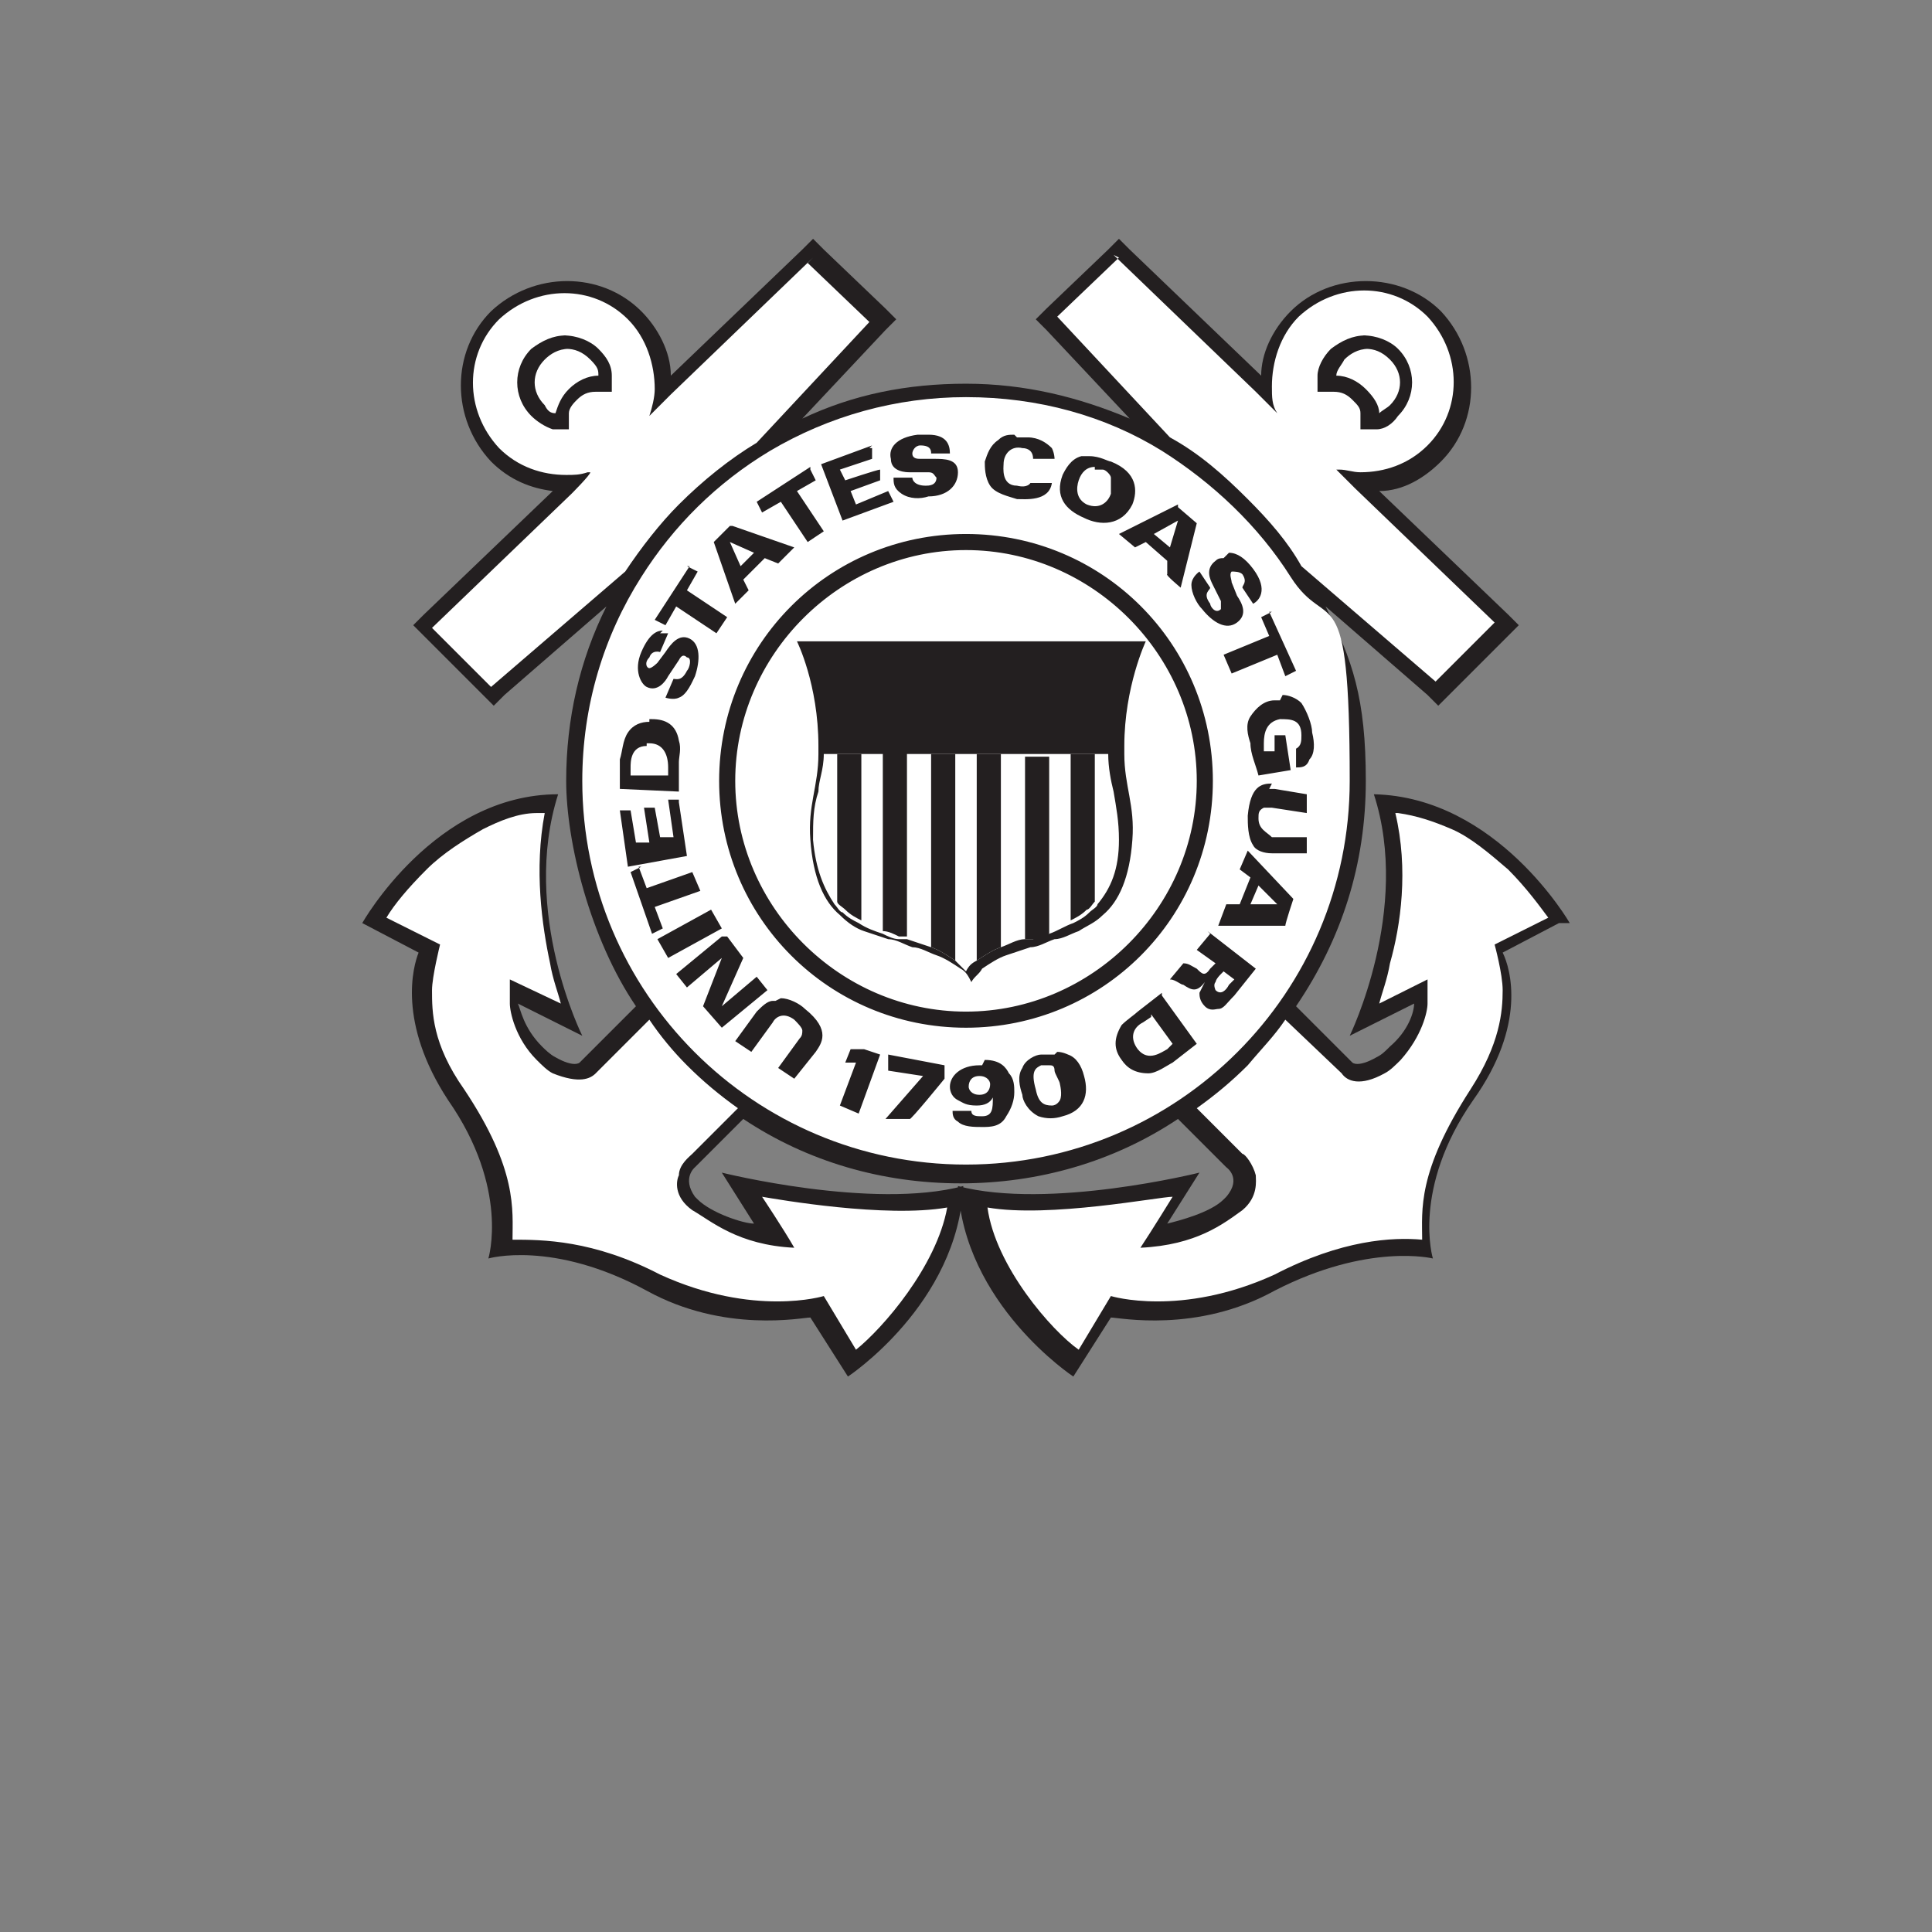
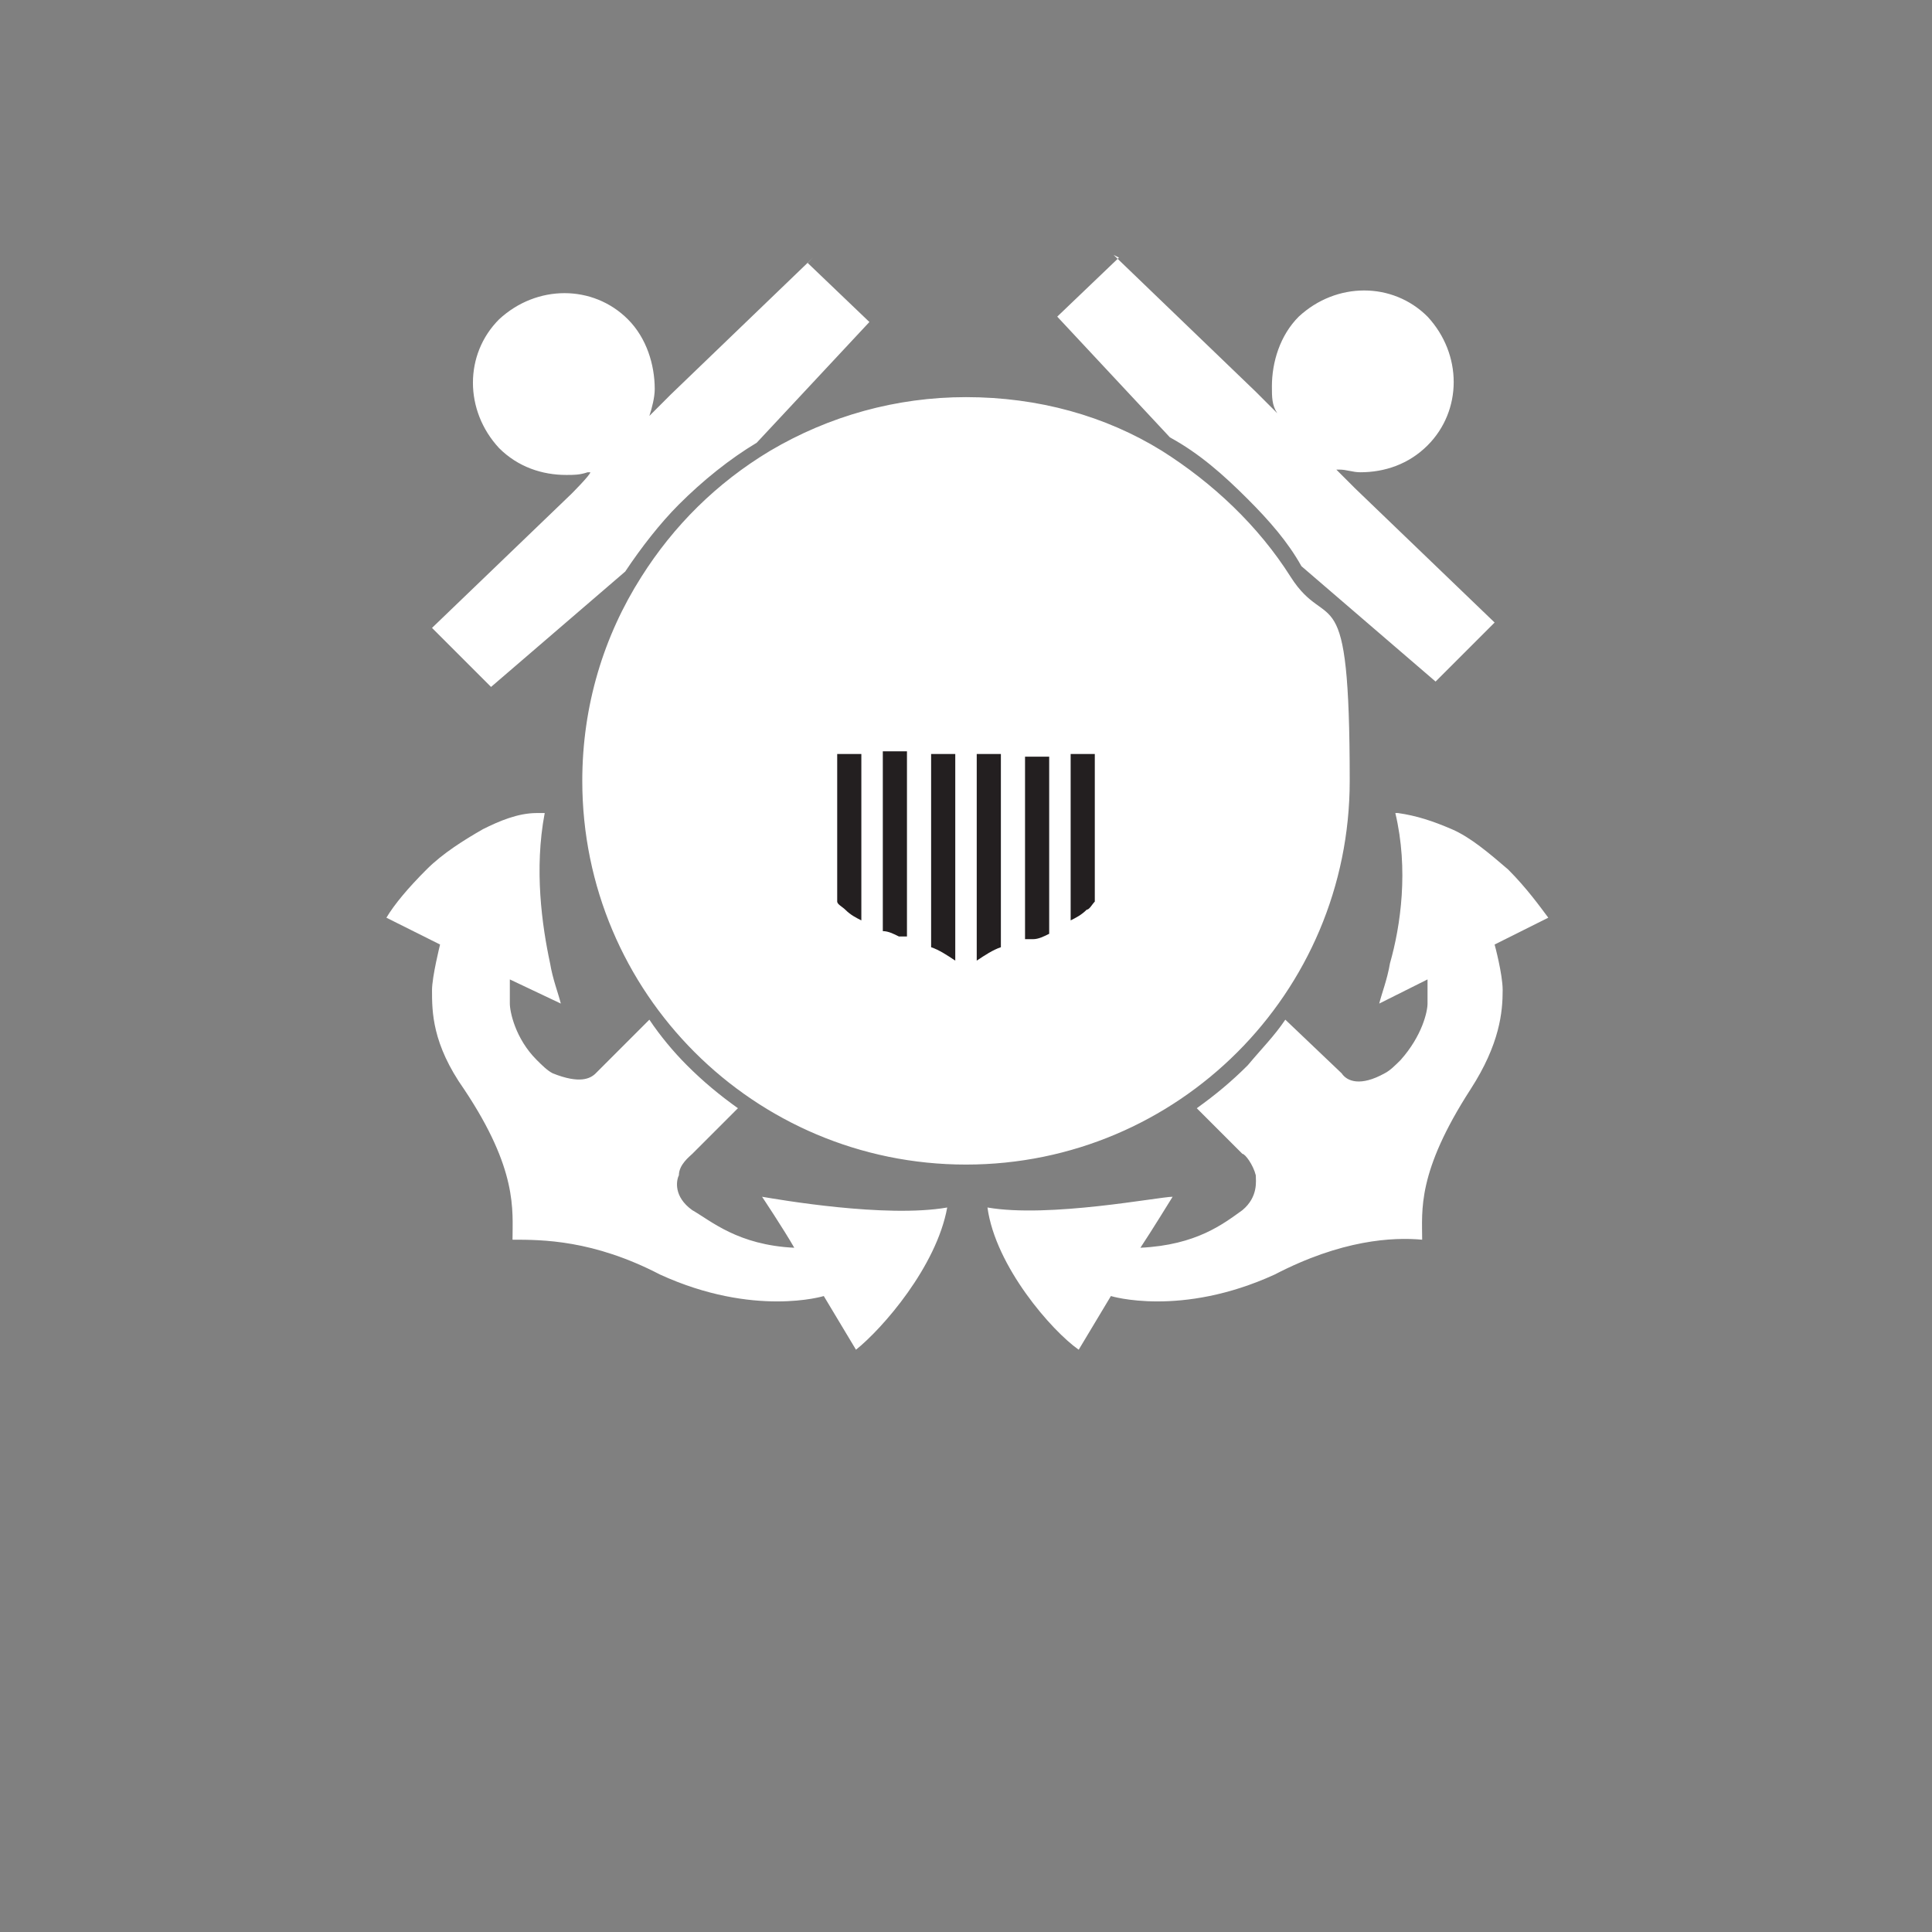
<svg xmlns="http://www.w3.org/2000/svg" id="art" version="1.1" viewBox="0 0 72 72">
  <rect x="0" y="0" width="72" height="72" fill="#808080" stroke="none" />
  <defs>
    <style>
      .st0 {
        fill: #231f20;
      }

      .st1 {
        fill: #fff;
      }
    </style>
  </defs>
-   <path class="st0" d="M58.5,34.4s-2.7-4.7-7.3-4.8c1.4,4.3-.9,9-.9,9l2.4-1.2c0,.3-.2,1-.9,1.6-.2.2-.3.3-.5.4-.7.4-.9.2-.9.2l-2.1-2.1c1.7-2.5,2.6-5.3,2.6-8.4s-.5-4.5-1.5-6.5l3.8,3.3.4.4.4-.4,2.2-2.2.4-.4-.4-.4-4.8-4.6c.9,0,1.7-.5,2.3-1.1,1.5-1.5,1.5-4,0-5.6-1.5-1.5-4.1-1.5-5.6,0-.7.7-1.1,1.6-1.1,2.4l-4.9-4.7-.4-.4-.4.4-2.3,2.2-.4.4.4.4,3.1,3.3c-1.9-.8-3.9-1.3-6.1-1.3s-4.2.4-6.1,1.3l3.1-3.3.4-.4-.4-.4-2.3-2.2-.4-.4-.4.4-4.9,4.7c0-.9-.5-1.8-1.1-2.4-1.5-1.5-4-1.5-5.6,0-1.5,1.5-1.5,4,0,5.6.7.7,1.5,1,2.3,1.1l-4.8,4.6-.4.4.4.4,2.2,2.2.4.4.4-.4,3.8-3.3c-1,2-1.5,4.2-1.5,6.5s.9,5.9,2.6,8.4l-2.1,2.1s-.2.2-.9-.2c-.2-.1-.4-.3-.5-.4-.7-.7-.8-1.4-.9-1.6l2.4,1.2s-2.3-4.6-.9-9c-4.6,0-7.3,4.8-7.3,4.8l2.1,1.1c-.2.5-.8,2.6,1.1,5.5,2.3,3.3,1.5,5.9,1.5,5.9,0,0,2.4-.7,5.9,1.2,2.9,1.6,5.8,1,6.1,1l1.4,2.2s4.1-2.7,4.3-7.1c-3.4.9-9-.5-9-.5l1.2,1.9c-.4,0-1.6-.4-2.1-.9,0,0,0,0-.1-.1-.5-.7,0-1.1,0-1.1l1.8-1.8c2.4,1.6,5.2,2.4,8.1,2.4s5.7-.8,8.1-2.4l1.8,1.8s.6.4,0,1.1c0,0,0,0-.1.1-.5.5-1.7.8-2.1.9l1.2-1.9s-5.6,1.4-9,.5c.2,4.4,4.3,7.1,4.3,7.1l1.4-2.2c.3,0,3.2.6,6.1-1,3.5-1.8,5.9-1.2,5.9-1.2,0,0-.8-2.6,1.5-5.9,2-2.8,1.4-4.9,1.1-5.5l2.1-1.1h0Z" />
-   <path class="st1" d="M30.3,9.6l-5.3,5.1-.8.8c.1-.3.2-.7.2-1,0-.9-.3-1.9-1-2.6-1.3-1.3-3.4-1.3-4.8,0-1.3,1.3-1.3,3.4,0,4.8.7.7,1.6,1,2.5,1,.3,0,.5,0,.8-.1,0,0,.2,0,.2,0h-.1c0,.1-.7.8-.7.8l-5.2,5,2.2,2.2,5-4.3c.6-.9,1.3-1.8,2-2.5.9-.9,1.9-1.7,2.9-2.3l4.2-4.5-2.3-2.2h0ZM41.7,9.6l-2.3,2.2,4.2,4.5c1.1.6,2,1.4,2.9,2.3.8.8,1.5,1.6,2,2.5l5,4.3,2.2-2.2-5.2-5-.7-.7h-.1c0,0,.2,0,.2,0,.3,0,.5.1.8.1.9,0,1.8-.3,2.5-1,1.3-1.3,1.3-3.4,0-4.8-1.3-1.3-3.4-1.3-4.8,0-.7.7-1,1.7-1,2.6,0,.4,0,.7.2,1l-.8-.8-5.3-5.1h0ZM36,14.8c-2.6,0-5.1.7-7.3,2-2,1.2-3.6,2.8-4.8,4.7-1.4,2.2-2.2,4.8-2.2,7.6,0,7.9,6.4,14.3,14.3,14.3s14.3-6.4,14.3-14.3-.8-5.4-2.2-7.6c-1.2-1.9-2.9-3.5-4.8-4.7-2.1-1.3-4.6-2-7.3-2h0ZM52,30.3c.5,2.1.2,4.2-.2,5.6-.1.6-.3,1.1-.4,1.5l1.8-.9v.9c0,.3-.2,1.2-1,2.1-.2.2-.4.4-.6.5h0s0,0,0,0c-.9.5-1.4.3-1.6,0l-2.1-2c-.4.6-.9,1.1-1.4,1.7-.6.6-1.2,1.1-1.9,1.6l1.7,1.7c.1,0,.4.4.5.8,0,.2.1.8-.5,1.3-.7.5-1.7,1.3-3.8,1.4.4-.6,1.2-1.9,1.2-1.9-.5,0-4.6.8-6.9.4.3,2.2,2.4,4.6,3.4,5.3l1.2-2s2.6.8,6.1-.8h0s0,0,0,0c2.5-1.3,4.4-1.4,5.5-1.3,0-1.1-.2-2.5,1.8-5.6,1.1-1.7,1.2-2.9,1.2-3.7,0-.6-.3-1.7-.3-1.7l2-1c-.3-.4-.8-1.1-1.5-1.8-.7-.6-1.4-1.2-2.1-1.5-.7-.3-1.3-.5-2-.6h0ZM20,30.3c-.7,0-1.4.3-2,.6-.7.4-1.5.9-2.1,1.5-.7.7-1.2,1.3-1.5,1.8l2,1s-.3,1.2-.3,1.7c0,.8,0,2,1.2,3.7,2,3,1.8,4.5,1.8,5.6,1.1,0,3,0,5.5,1.3h0s0,0,0,0c3.5,1.6,6.1.8,6.1.8l1.2,2c1-.8,3-3.1,3.4-5.3-2.3.4-6.3-.3-6.9-.4,0,0,.8,1.2,1.2,1.9-2.1-.1-3.1-1-3.8-1.4-.7-.5-.6-1.1-.5-1.3,0-.4.4-.7.5-.8l1.7-1.7c-.7-.5-1.3-1-1.9-1.6-.5-.5-1-1.1-1.4-1.7l-2,2c-.2.2-.6.4-1.6,0h0s0,0,0,0c-.2-.1-.4-.3-.6-.5-.8-.8-1-1.8-1-2.1v-.9c0,0,1.9.9,1.9.9-.1-.4-.3-.9-.4-1.5-.3-1.4-.6-3.5-.2-5.6h0Z" />
+   <path class="st1" d="M30.3,9.6l-5.3,5.1-.8.8c.1-.3.2-.7.2-1,0-.9-.3-1.9-1-2.6-1.3-1.3-3.4-1.3-4.8,0-1.3,1.3-1.3,3.4,0,4.8.7.7,1.6,1,2.5,1,.3,0,.5,0,.8-.1,0,0,.2,0,.2,0h-.1c0,.1-.7.8-.7.8l-5.2,5,2.2,2.2,5-4.3c.6-.9,1.3-1.8,2-2.5.9-.9,1.9-1.7,2.9-2.3l4.2-4.5-2.3-2.2h0ZM41.7,9.6l-2.3,2.2,4.2,4.5c1.1.6,2,1.4,2.9,2.3.8.8,1.5,1.6,2,2.5l5,4.3,2.2-2.2-5.2-5-.7-.7h-.1c0,0,.2,0,.2,0,.3,0,.5.1.8.1.9,0,1.8-.3,2.5-1,1.3-1.3,1.3-3.4,0-4.8-1.3-1.3-3.4-1.3-4.8,0-.7.7-1,1.7-1,2.6,0,.4,0,.7.2,1l-.8-.8-5.3-5.1h0ZM36,14.8c-2.6,0-5.1.7-7.3,2-2,1.2-3.6,2.8-4.8,4.7-1.4,2.2-2.2,4.8-2.2,7.6,0,7.9,6.4,14.3,14.3,14.3s14.3-6.4,14.3-14.3-.8-5.4-2.2-7.6c-1.2-1.9-2.9-3.5-4.8-4.7-2.1-1.3-4.6-2-7.3-2h0ZM52,30.3c.5,2.1.2,4.2-.2,5.6-.1.6-.3,1.1-.4,1.5l1.8-.9v.9c0,.3-.2,1.2-1,2.1-.2.2-.4.4-.6.5h0s0,0,0,0c-.9.5-1.4.3-1.6,0l-2.1-2c-.4.6-.9,1.1-1.4,1.7-.6.6-1.2,1.1-1.9,1.6l1.7,1.7c.1,0,.4.4.5.8,0,.2.1.8-.5,1.3-.7.5-1.7,1.3-3.8,1.4.4-.6,1.2-1.9,1.2-1.9-.5,0-4.6.8-6.9.4.3,2.2,2.4,4.6,3.4,5.3l1.2-2s2.6.8,6.1-.8h0s0,0,0,0c2.5-1.3,4.4-1.4,5.5-1.3,0-1.1-.2-2.5,1.8-5.6,1.1-1.7,1.2-2.9,1.2-3.7,0-.6-.3-1.7-.3-1.7l2-1c-.3-.4-.8-1.1-1.5-1.8-.7-.6-1.4-1.2-2.1-1.5-.7-.3-1.3-.5-2-.6h0ZM20,30.3c-.7,0-1.4.3-2,.6-.7.4-1.5.9-2.1,1.5-.7.7-1.2,1.3-1.5,1.8l2,1s-.3,1.2-.3,1.7c0,.8,0,2,1.2,3.7,2,3,1.8,4.5,1.8,5.6,1.1,0,3,0,5.5,1.3h0c3.5,1.6,6.1.8,6.1.8l1.2,2c1-.8,3-3.1,3.4-5.3-2.3.4-6.3-.3-6.9-.4,0,0,.8,1.2,1.2,1.9-2.1-.1-3.1-1-3.8-1.4-.7-.5-.6-1.1-.5-1.3,0-.4.4-.7.5-.8l1.7-1.7c-.7-.5-1.3-1-1.9-1.6-.5-.5-1-1.1-1.4-1.7l-2,2c-.2.2-.6.4-1.6,0h0s0,0,0,0c-.2-.1-.4-.3-.6-.5-.8-.8-1-1.8-1-2.1v-.9c0,0,1.9.9,1.9.9-.1-.4-.3-.9-.4-1.5-.3-1.4-.6-3.5-.2-5.6h0Z" />
  <path class="st0" d="M31.2,28.1v5.5c0,.1.2.2.3.3.2.2.4.3.6.4v-6.2h-.9ZM32.9,28.1v6.6c.2,0,.4.1.6.2.1,0,.2,0,.3,0v-6.9h-.9,0ZM34.7,28.1v7.2c.3.1.6.3.9.5v-7.7h-.9ZM36.4,28.1v7.7c.3-.2.6-.4.9-.5v-7.2h-.9,0ZM39.9,28.1v6.2c.2-.1.4-.2.6-.4.1,0,.2-.2.3-.3v-5.5h-.9ZM38.2,28.1v6.9c.1,0,.2,0,.3,0,.2,0,.4-.1.6-.2v-6.6h-.9Z" />
-   <path class="st0" d="M21.1,12.5c-.5,0-.9.2-1.3.5-.7.7-.7,1.8,0,2.5.2.2.5.4.8.5.2,0,.4,0,.6,0,0-.2,0-.4,0-.6,0-.2.2-.4.3-.5.2-.2.4-.3.7-.3.2,0,.4,0,.6,0,0-.2,0-.4,0-.6,0-.4-.2-.7-.5-1-.3-.3-.8-.5-1.3-.5h0ZM50.9,12.5c-.5,0-.9.2-1.3.5-.3.3-.5.7-.5,1,0,.2,0,.4,0,.6.2,0,.4,0,.6,0,.3,0,.5.1.7.3.2.2.3.3.3.5,0,.2,0,.4,0,.6.2,0,.4,0,.6,0,.3,0,.6-.2.8-.5.7-.7.7-1.8,0-2.5-.3-.3-.8-.5-1.3-.5h0ZM21.1,13c.3,0,.6.1.9.4s.3.4.3.6c-.4,0-.8.2-1.1.5-.3.3-.4.6-.5.9-.2,0-.3-.1-.4-.3-.5-.5-.5-1.2,0-1.7.2-.2.5-.4.9-.4h0ZM50.9,13c.3,0,.6.1.9.4.5.5.5,1.2,0,1.7-.1.1-.3.2-.4.3,0-.3-.2-.6-.5-.9-.3-.3-.7-.5-1.1-.5,0-.2.2-.4.3-.6.2-.2.5-.4.9-.4h0ZM34.5,16.2c-.1,0-.2,0-.3,0-.8.1-1.1.5-1,.9,0,.5.6.5.7.5h.7c.2,0,.2.1.3.2,0,.3-.3.3-.4.3-.4,0-.5-.2-.5-.3h-.7c0,.2,0,.4.3.6.3.2.7.2,1,.1.7,0,1.1-.4,1.1-.9,0-.5-.5-.5-.9-.5h-.5c-.1,0-.3,0-.3-.2,0-.1.1-.3.3-.3.4,0,.4.2.4.3h.7c0-.3-.1-.7-.8-.7h0ZM37.8,16.2c-.2,0-.4,0-.6.2-.3.2-.4.5-.5.8,0,.2,0,.6.2.9.2.3.7.4,1,.5.3,0,1.2.1,1.3-.6h-.8s-.1.2-.5.1c-.6,0-.5-.7-.5-.8,0-.4.3-.7.7-.6.2,0,.4.1.4.4h.8s0-.2-.1-.4c-.2-.2-.5-.4-.9-.4-.1,0-.3,0-.4,0h0ZM32.5,16.6l-1.9.7.8,2.1,1.9-.7-.2-.4-1.2.5-.2-.5,1.1-.4v-.4c-.1,0-1.3.4-1.3.4l-.2-.4,1.2-.4v-.4q-.1,0-.1,0ZM40.6,17c-.1,0-.2,0-.3,0-.4.1-.6.5-.7.7-.3.8.1,1.3.8,1.6.6.3,1.4.3,1.8-.5.2-.5.2-1.2-.8-1.6-.1,0-.4-.2-.8-.2h0ZM30.2,17.4l-2,1.3.2.4.7-.4,1,1.5.6-.4-1-1.5.7-.4-.2-.4h0ZM40.8,17.5c0,0,.2,0,.3,0,.1,0,.3.2.3.3,0,.1,0,.3,0,.6-.1.3-.4.6-.9.4-.4-.2-.4-.6-.3-.9.1-.3.3-.5.6-.5h0ZM43.9,18.8l-2.2,1.1.6.5.4-.2.8.7v.5c-.1,0,.5.5.5.5l.6-2.4-.7-.6h0ZM43.9,19.4h0s-.3,1-.3,1l-.6-.5.9-.5h0ZM27.2,19.6l-.6.6.8,2.3.5-.5-.2-.4.8-.8.5.2.6-.6-2.3-.8h0ZM36,19.9c-5.1,0-9.2,4.1-9.2,9.2s4.1,9.2,9.2,9.2,9.2-4.1,9.2-9.2-4.1-9.2-9.2-9.2h0ZM27.2,20.2l.9.4-.5.5-.4-.9h0s0,0,0,0ZM36,20.5c4.7,0,8.6,3.9,8.6,8.6s-3.9,8.6-8.6,8.6-8.6-3.9-8.6-8.6,3.9-8.6,8.6-8.6h0ZM45.6,20.8c-.1,0-.2,0-.3.1-.4.3-.2.7-.1.9l.3.6c0,.2,0,.3,0,.3-.2.2-.4-.1-.4-.2-.3-.4,0-.5,0-.6l-.4-.6c0,0-.3.2-.3.5,0,.3.2.7.4.9.4.5.9.8,1.3.5.4-.3.2-.7,0-1l-.2-.5c0-.1-.1-.3,0-.4.1,0,.3,0,.4.1.2.3,0,.4,0,.5l.4.6c.2-.1.6-.5,0-1.3-.3-.4-.6-.6-.9-.6h0ZM25.7,21.1l-1.3,2,.4.2.4-.7,1.5,1,.4-.6-1.5-1,.4-.7-.4-.2h0ZM47.4,22.8l-.4.2.3.7-1.7.7.3.7,1.7-.7.3.8.4-.2-1-2.2h0ZM24.7,23.5c-.2,0-.5.1-.8.8-.3.7,0,1.2.2,1.3.4.2.7-.2.8-.4l.4-.6c.1-.2.2-.2.3-.1.2,0,.1.4,0,.5-.2.4-.4.3-.5.3l-.3.7c0,0,.3.1.5,0,.3-.1.5-.6.6-.8.2-.6.2-1.2-.2-1.4-.4-.2-.7.2-.9.5l-.3.4c0,0-.2.2-.3.2-.1,0-.2-.2,0-.4.1-.3.4-.2.4-.2l.3-.7c0,0-.2,0-.3,0h0ZM29.7,23.9s.8,1.6.8,3.9,0,.2,0,.3c0,1.2-.4,1.9-.3,3.2.1,1.4.5,2.3,1.1,2.8.3.3.6.5.9.6.3.1.6.2.9.3.3,0,.6.2.9.3.3,0,.6.2.9.3.3.1.6.3.9.5.2.1.3.3.4.5h0s0,0,0,0c.1-.2.3-.3.4-.5.3-.2.6-.4.9-.5.3-.1.6-.2.9-.3.3,0,.6-.2.9-.3.3,0,.6-.2.9-.3.3-.2.6-.3.9-.6.6-.5,1-1.4,1.1-2.8.1-1.3-.3-2-.3-3.2,0-.1,0-.2,0-.3,0-2.2.8-3.9.8-3.9h-12.7ZM47.7,26.1c0,0-.2,0-.2,0-.4,0-.7.3-.9.6-.2.3-.1.7,0,1,0,.4.2.8.3,1.2l1.2-.2-.2-1.3h-.4c0,0,0,.6,0,.6h-.4c0,0,0-.2,0-.3,0-.4.1-.8.6-.9.4,0,.8,0,.8.6,0,.2,0,.4-.2.5v.7c.2,0,.4,0,.5-.3.2-.2.2-.6.1-1,0-.3-.2-.8-.4-1.1-.2-.2-.5-.3-.7-.3h0ZM24.2,26.9c-.3,0-.6.1-.8.4-.2.3-.2.7-.3,1v1.1c0,0,2.2.1,2.2.1v-1.1c0-.2.1-.5,0-.8-.1-.6-.5-.8-1-.8,0,0,0,0-.1,0h0ZM24.1,27.7s0,0,.1,0c.5,0,.7.4.7.9v.3s-1.4,0-1.4,0v-.3c0-.2,0-.8.6-.8h0ZM30.8,28.1h10.5c0,.5.1,1,.2,1.4.1.6.2,1.1.2,1.8,0,1.1-.3,1.8-.8,2.4,0,.1-.2.2-.3.3-.2.2-.4.3-.6.4-.3.1-.6.3-.9.4-.2,0-.4.1-.6.2,0,0-.2,0-.3,0-.3,0-.6.2-.9.3-.3.1-.6.3-.9.5-.2.1-.3.2-.4.4-.1-.1-.3-.3-.4-.4-.3-.2-.6-.4-.9-.5-.3-.1-.6-.2-.9-.3-.1,0-.2,0-.3,0-.2,0-.4-.1-.6-.2-.3-.1-.6-.2-.9-.4-.2-.1-.4-.2-.6-.4-.1,0-.2-.2-.3-.3-.4-.6-.7-1.3-.8-2.4,0-.7,0-1.2.2-1.8,0-.4.2-.8.2-1.4h0ZM47.4,29.2c-.4,0-.8.1-.9,1.2,0,.3,0,.8.2,1.1.1.2.4.3.7.3h1.3c0,.1,0-.6,0-.6h-1.3c-.2-.2-.5-.3-.5-.7,0-.2,0-.3.2-.4.1,0,.2,0,.3,0l1.3.2v-.7c0,0-1.2-.2-1.2-.2,0,0-.1,0-.2,0h0ZM25.3,29.8h-.4c0,0,.2,1.4.2,1.4h-.5c0,0-.2-1.1-.2-1.1h-.4c0,0,.2,1.3.2,1.3h-.5c0,0-.2-1.2-.2-1.2h-.4c0,0,.3,2.1.3,2.1l2.2-.4-.3-2h0ZM46.5,31.7l-.3.7.4.3-.4,1h-.5s-.3.8-.3.8h2.5c0-.1.3-1,.3-1l-1.7-1.8h0ZM23.9,32.3l-.4.2.8,2.3.4-.2-.3-.8,1.7-.6-.3-.7-1.7.6-.3-.8h0ZM46.9,33l.7.7h0s-1,0-1,0l.3-.7h0ZM26.5,33.9l-2,1.1.4.7,2-1.1-.4-.7h0ZM45.1,34.8l-.5.6.7.5-.2.2c-.2.3-.3.2-.5,0-.2-.1-.3-.2-.5-.2l-.5.6c.2,0,.4.2.5.2.3.2.5.3.8-.1h0c0,0-.1.2-.2.4,0,.1,0,.3.2.5.2.2.4.1.5.1.2,0,.3-.2.6-.5l.8-1-1.8-1.4h0ZM26.9,34.9l-1.7,1.4.4.5,1.3-1.1-.7,1.8.7.8,1.7-1.4-.4-.5-1.3,1.1.8-1.8-.6-.8h0ZM45.6,36.2l.4.3-.2.2c-.1.2-.3.4-.5.2,0,0-.1-.2,0-.3,0,0,0-.1.2-.3l.2-.2ZM43.3,37l-.9.7c-.1.1-.4.3-.6.5-.3.5-.3.9,0,1.3.2.3.5.5,1,.5.3,0,.7-.3.9-.4l.9-.7-1.3-1.8h0ZM28.9,37.3s0,0-.1,0c-.2,0-.4.2-.6.4l-.8,1.1.6.4.8-1.1c.1-.2.4-.4.8-.1.1.1.3.3.3.4,0,.1,0,.2-.1.3l-.8,1.1.6.4.8-1c.2-.3.6-.8-.4-1.6-.2-.2-.6-.4-.9-.4h0ZM42.9,37.8l.8,1.1-.2.2c-.2.1-.7.5-1.1,0-.3-.4-.2-.8.2-1l.3-.2h0ZM32.2,39.1c-.2,0-.4,0-.5,0l-.2.5c.1,0,.3,0,.4,0l-.6,1.6.7.3.8-2.2-.6-.2h0ZM39.3,39.3c-.1,0-.3,0-.5,0-.2,0-.6.2-.7.5-.2.3-.1.7,0,1,0,.2.2.6.6.8.3.1.6.1.9,0,.8-.2,1-.8.8-1.5-.1-.4-.3-.7-.6-.8,0,0-.2-.1-.4-.1h0ZM33.1,39.4v.5c0,0,1.3.2,1.3.2l-1.4,1.6h.9c0,.1,1.3-1.5,1.3-1.5v-.5c0,0-2.1-.4-2.1-.4h0ZM36.6,39.7s0,0-.1,0c-.7,0-1.1.4-1.1.8,0,.2.1.4.3.5.2.1.3.2.7.2.3,0,.5-.1.6-.3,0,.4,0,.7-.4.7-.2,0-.4,0-.4-.2h-.7c0,.1,0,.3.2.4.2.2.6.2.9.2.3,0,.7,0,.9-.4.2-.3.3-.6.3-.9,0-.2,0-.5-.2-.7-.1-.2-.3-.5-.9-.5h0ZM39.1,39.7c.1,0,.2,0,.2.2,0,.1.2.4.2.5,0,0,.1.4,0,.6,0,0-.1.2-.3.2-.3,0-.5-.1-.6-.6-.2-.7,0-.8.2-.9,0,0,.1,0,.2,0h0ZM36.5,40.1c.3,0,.4.2.4.3,0,.2-.1.4-.4.4-.3,0-.4-.2-.4-.3,0-.2.1-.4.4-.4,0,0,0,0,0,0h0Z" />
</svg>